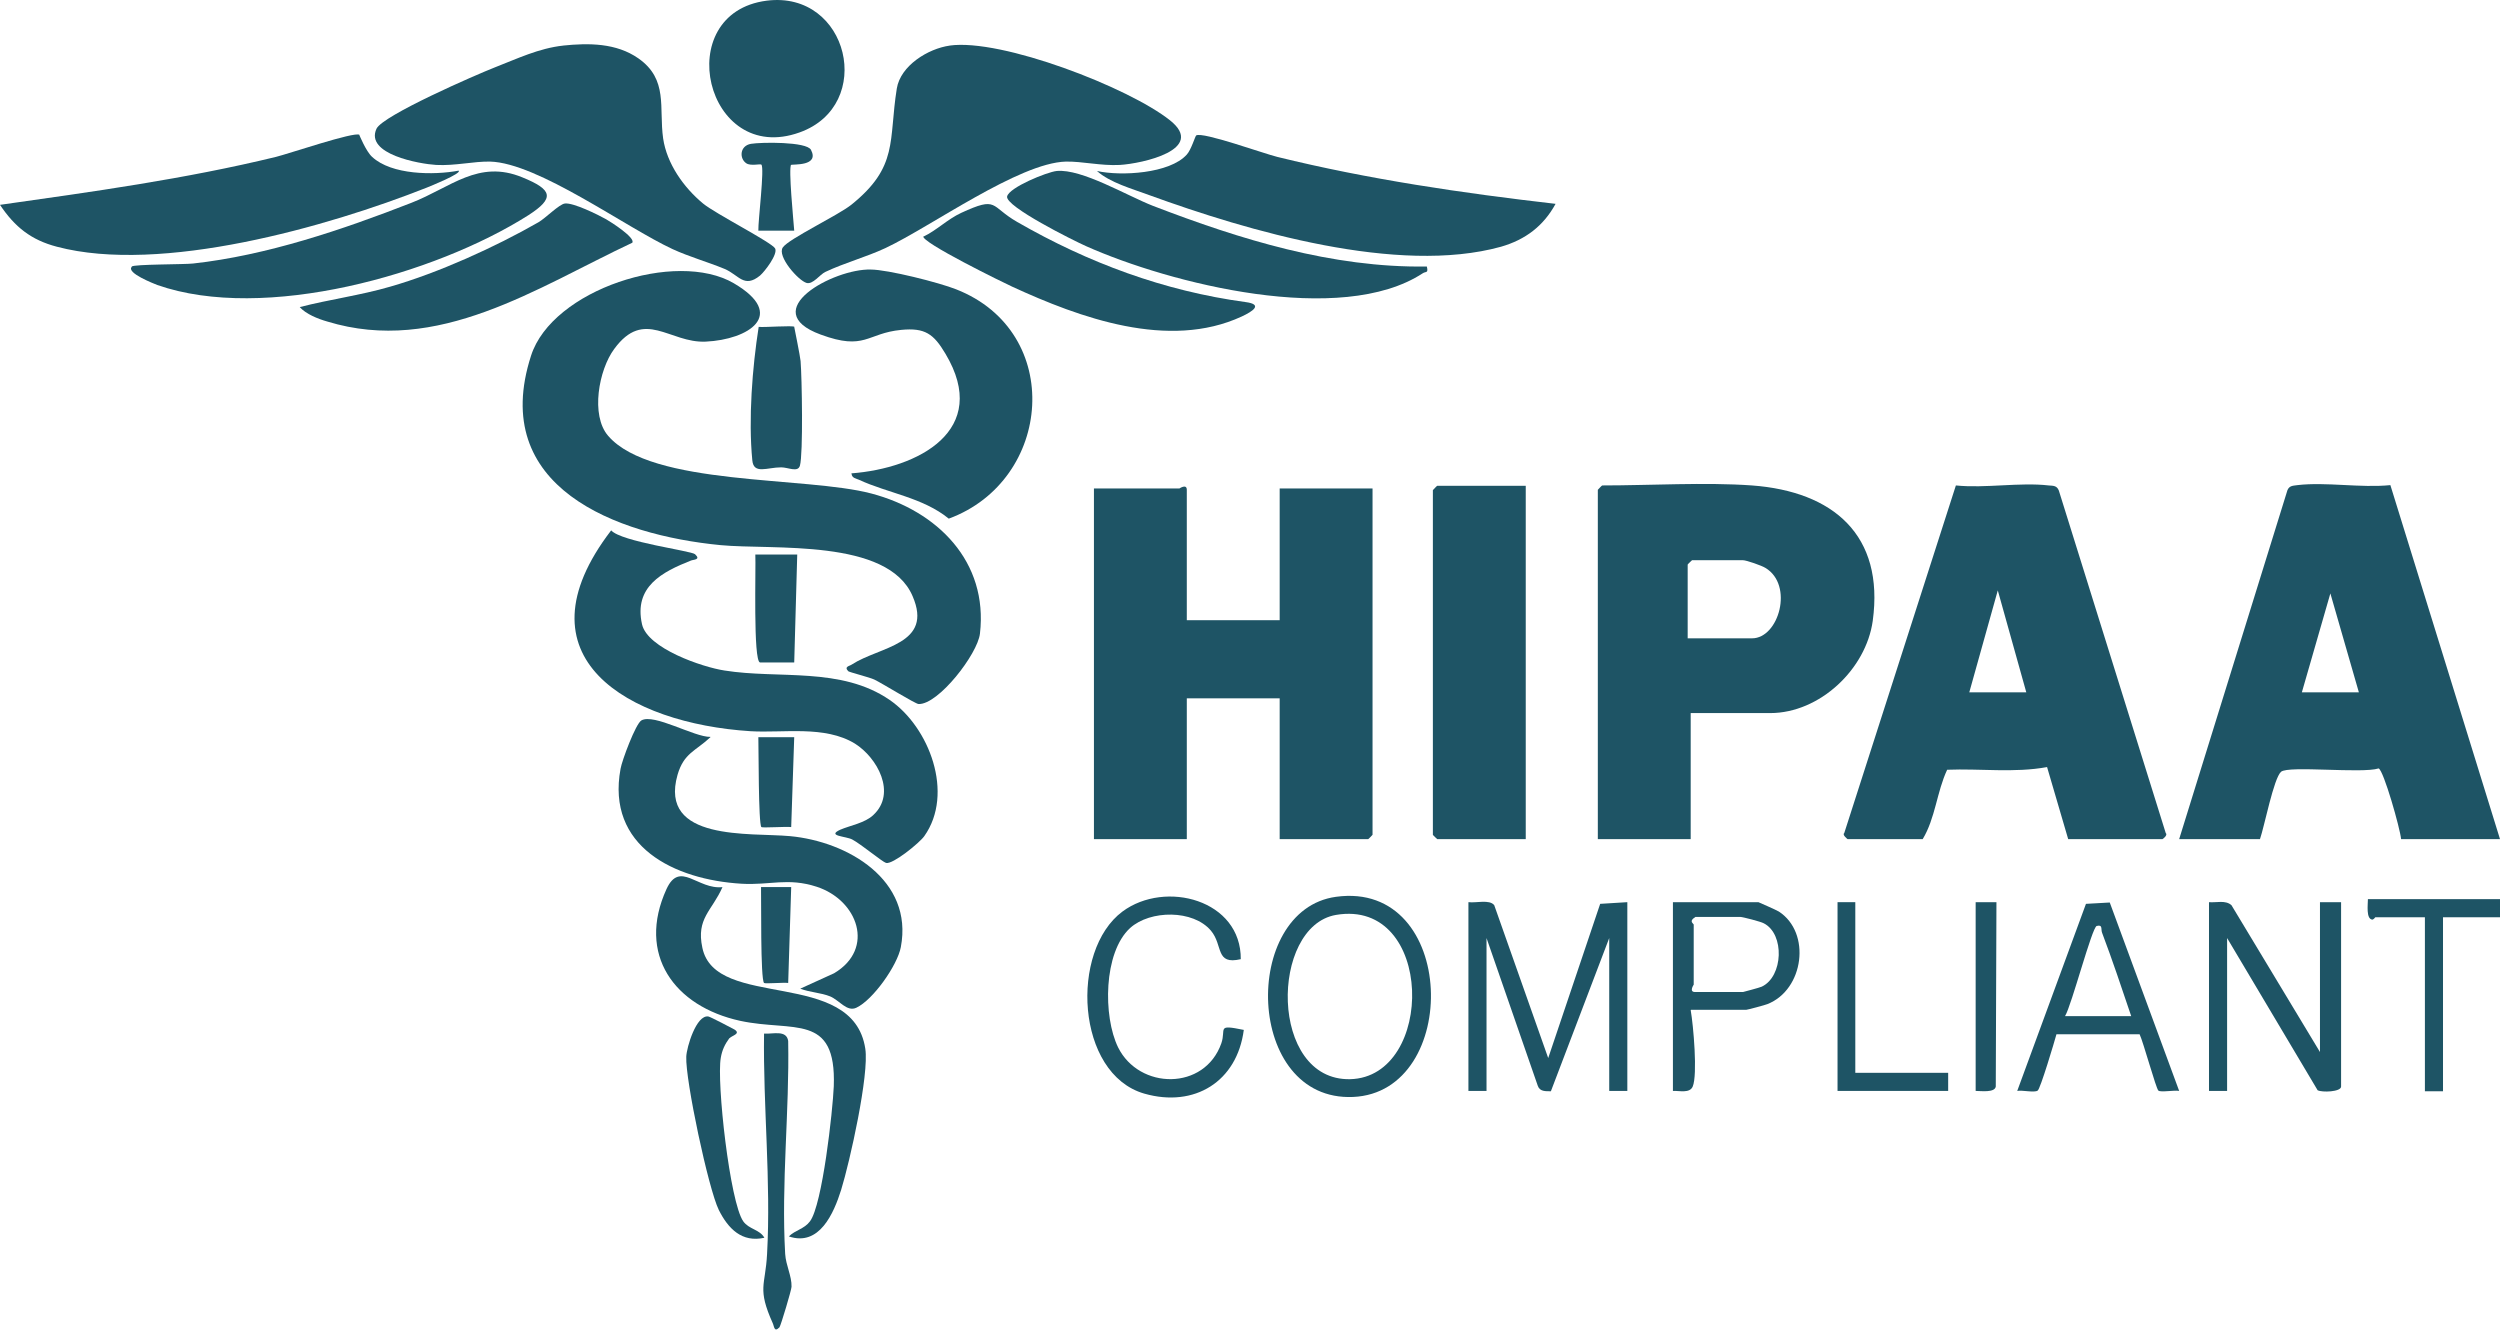
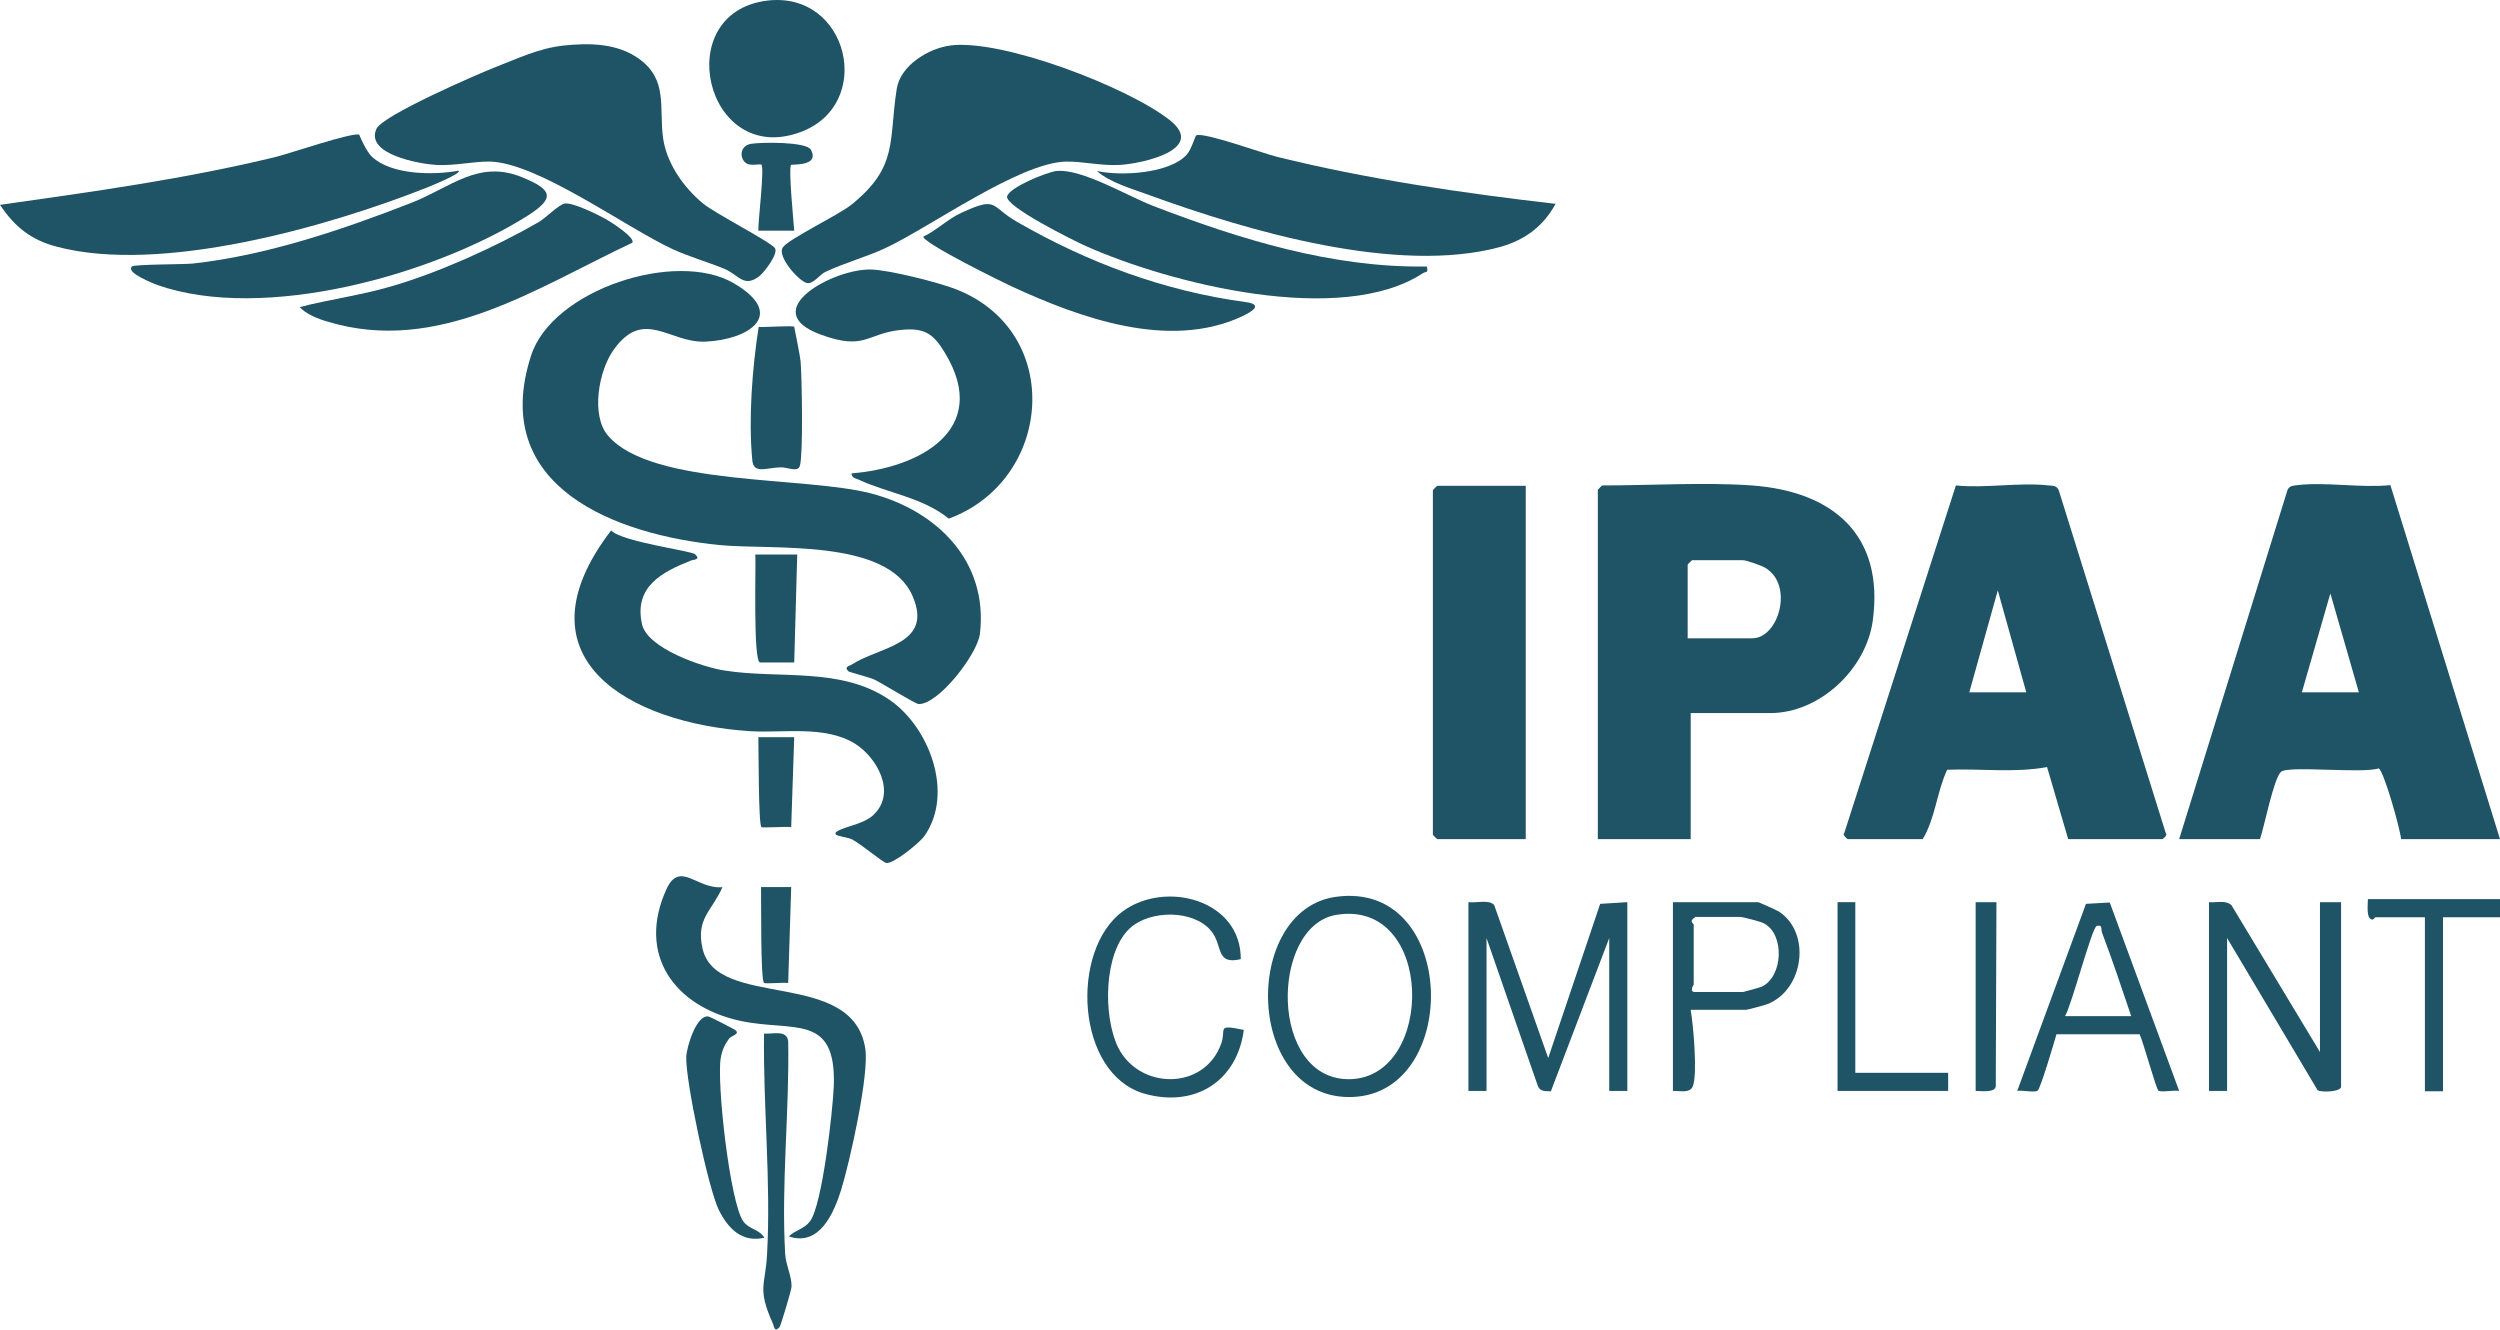
<svg xmlns="http://www.w3.org/2000/svg" id="Layer_1" data-name="Layer 1" viewBox="0 0 74.57 39.66">
  <defs>
    <style>
      .cls-1 {
        fill: #1e5465;
      }
    </style>
  </defs>
  <g id="mao5yq">
    <g>
-       <path class="cls-1" d="M35.4,18.5h2.77v-3.93h2.77v10.33s-.12.13-.13.13h-2.64v-4.2h-2.77v4.2h-2.77v-10.46h2.55s.22-.15.22.04v3.89Z" />
      <path class="cls-1" d="M65,25.03l3.23-10.41c.06-.14.17-.13.3-.15.85-.1,1.89.09,2.77,0l3.27,10.56h-2.95c-.03-.32-.52-2.05-.67-2.11-.49.16-2.69-.09-2.91.1s-.5,1.64-.63,2.01h-2.41ZM70.36,20.65l-.85-2.95-.85,2.95h1.7Z" />
      <path class="cls-1" d="M61.69,25.03l-.63-2.15c-.98.18-1.99.04-2.98.08-.31.66-.35,1.44-.73,2.07h-2.24s-.17-.13-.1-.18l3.33-10.37c.88.09,1.91-.1,2.77,0,.13.01.24,0,.3.15l3.19,10.22c.07.06-.09.18-.1.18h-2.82ZM60.44,20.65l-.85-3.04-.85,3.04h1.7Z" />
      <path class="cls-1" d="M52.26,14.48c2.42.18,3.95,1.48,3.6,4.04-.2,1.44-1.58,2.75-3.06,2.75h-2.37v3.76h-2.77v-10.42s.12-.13.13-.13c1.43,0,3.07-.1,4.47,0ZM50.34,19.04h1.92c.8,0,1.25-1.59.4-2.1-.11-.07-.57-.23-.67-.23h-1.52s-.13.12-.13.13v2.19Z" />
      <path class="cls-1" d="M25.3,20.02c-.13-.14.04-.15.11-.2.83-.54,2.44-.59,1.81-2.04-.74-1.73-4.17-1.37-5.73-1.52-3.1-.3-6.92-1.72-5.65-5.65.63-1.97,4.33-3.17,6.05-2.16,1.6.94.44,1.68-.84,1.74-1.08.05-1.83-1.01-2.73.22-.46.62-.71,1.98-.18,2.59,1.3,1.51,5.88,1.2,7.85,1.72s3.49,2.03,3.24,4.18c-.07.61-1.24,2.12-1.83,2.1-.09,0-1.09-.62-1.32-.73-.15-.07-.75-.22-.78-.25Z" />
      <path class="cls-1" d="M16.79,1.36c.77-.08,1.59-.08,2.25.38.9.63.61,1.47.74,2.39.11.75.61,1.46,1.19,1.94.36.3,2.05,1.16,2.15,1.34.09.17-.31.69-.45.81-.48.39-.63-.02-1.06-.2-.51-.21-1.05-.36-1.55-.59-1.4-.65-4.01-2.57-5.44-2.61-.49-.01-1.05.13-1.61.1-.5-.03-2.13-.32-1.78-1.08.19-.4,2.97-1.61,3.53-1.83.67-.26,1.31-.57,2.04-.65Z" />
      <path class="cls-1" d="M28.32,1.36c1.55-.22,5.35,1.25,6.58,2.23,1.09.87-.83,1.29-1.5,1.33-.56.03-1.12-.11-1.61-.1-1.4.04-4.02,1.94-5.38,2.58-.58.27-1.22.44-1.79.71-.17.08-.37.38-.56.33-.25-.07-.89-.8-.71-1.06s1.62-.94,2.04-1.27c1.42-1.14,1.11-1.91,1.36-3.47.11-.68.93-1.19,1.58-1.28Z" />
      <path class="cls-1" d="M45.51,14.48v10.55h-2.64s-.13-.12-.13-.13v-10.28s.12-.13.13-.13h2.64Z" />
      <path class="cls-1" d="M20.74,16.54c.17.16-.06.15-.13.18-.86.34-1.71.78-1.46,1.9.16.72,1.8,1.28,2.46,1.38,1.62.26,3.48-.12,4.93.88,1.18.81,1.93,2.79,1.03,4.06-.14.2-.94.85-1.14.8-.11-.03-.76-.57-1.01-.7-.19-.1-.77-.1-.36-.29.3-.13.74-.2.99-.44.7-.65.12-1.71-.55-2.13-.9-.55-2.13-.31-3.12-.37-3.61-.23-7.07-2.18-4.15-5.99.3.34,2.39.61,2.5.71Z" />
      <path class="cls-1" d="M10.72,4.03s.2.49.38.65c.58.54,1.84.55,2.58.41.11.08-.86.47-.96.51-2.96,1.17-7.92,2.58-11.02,1.76-.77-.2-1.26-.59-1.7-1.25,2.75-.39,5.52-.77,8.23-1.43.37-.09,2.34-.76,2.49-.66Z" />
      <path class="cls-1" d="M46.4,6.08c-.36.66-.9,1.07-1.63,1.28-3.07.85-7.55-.47-10.49-1.54-.51-.19-1.17-.37-1.56-.72.71.16,2.17.08,2.68-.49.13-.14.25-.55.28-.57.19-.12,2.04.55,2.42.64,2.72.67,5.52,1.08,8.3,1.4Z" />
      <path class="cls-1" d="M25.39,14.12c1.99-.15,4.18-1.28,2.81-3.57-.35-.59-.61-.78-1.32-.71-1.03.1-1.07.63-2.4.14-1.94-.71.39-1.97,1.49-1.94.51,0,2.05.39,2.55.59,3.24,1.27,2.88,5.7-.22,6.84-.77-.63-1.82-.76-2.68-1.16-.09-.04-.21-.05-.22-.18Z" />
-       <path class="cls-1" d="M21.19,21.99c-.45.42-.79.47-.98,1.12-.57,2,2.17,1.72,3.35,1.83,1.73.16,3.69,1.31,3.31,3.31-.1.54-.83,1.58-1.33,1.81-.28.13-.51-.23-.78-.34s-.61-.12-.89-.23l1.01-.46c1.23-.73.71-2.18-.52-2.58-.86-.28-1.4-.04-2.24-.09-2.01-.12-4.04-1.11-3.61-3.43.04-.24.45-1.34.62-1.44.37-.22,1.58.5,2.06.49Z" />
      <path class="cls-1" d="M3.93,7.95c.06-.07,1.59-.06,1.83-.09,2.19-.24,4.46-1.01,6.51-1.81,1.18-.46,2-1.3,3.31-.76.91.37.97.62.18,1.13-2.79,1.77-7.88,3.2-11.07,2.08-.1-.04-.93-.36-.76-.54Z" />
-       <path class="cls-1" d="M42.56,7.95c.05.21-.03.14-.12.2-2.44,1.6-7.54.31-10.05-.81-.36-.16-2.41-1.18-2.35-1.48.06-.27,1.19-.73,1.48-.76.75-.07,2.1.74,2.87,1.04,2.6,1,5.34,1.85,8.16,1.81Z" />
+       <path class="cls-1" d="M42.56,7.95c.05.21-.03.14-.12.2-2.44,1.6-7.54.31-10.05-.81-.36-.16-2.41-1.18-2.35-1.48.06-.27,1.19-.73,1.48-.76.75-.07,2.1.74,2.87,1.04,2.6,1,5.34,1.85,8.16,1.81" />
      <path class="cls-1" d="M21.55,26.46c-.31.71-.79.93-.6,1.81.39,1.88,4.49.58,4.86,3.01.12.77-.46,3.37-.72,4.21-.22.7-.65,1.7-1.56,1.39.19-.19.46-.22.63-.45.37-.49.68-3.3.71-4.03.08-2.2-1.21-1.61-2.79-1.95-1.97-.43-3.09-1.98-2.2-3.93.4-.87.93.03,1.68-.06Z" />
      <path class="cls-1" d="M18.86,7.24c-2.85,1.34-5.8,3.36-9.1,2.35-.28-.08-.63-.22-.82-.43.89-.23,1.81-.35,2.7-.61,1.43-.41,3.13-1.18,4.42-1.92.21-.12.62-.54.79-.56.25-.03.98.33,1.23.47.14.08.88.55.78.7Z" />
      <path class="cls-1" d="M27.54,7.06c.4-.19.72-.52,1.13-.71,1.11-.51.85-.2,1.67.27,2.12,1.22,4.38,2.06,6.81,2.39.54.07.21.28-.11.43-2.18,1.01-4.83.04-6.85-.89-.22-.1-2.76-1.34-2.65-1.51Z" />
      <path class="cls-1" d="M22.87.02c2.45-.31,3.25,3.12.98,3.93-2.81,1.01-3.87-3.56-.98-3.93Z" />
      <path class="cls-1" d="M43.81,26.91c.21.03.62-.09.76.09l1.61,4.56,1.55-4.6.81-.05v5.63h-.54v-4.56l-1.74,4.57c-.16,0-.33.01-.39-.16l-1.53-4.41v4.56h-.54v-5.63Z" />
      <path class="cls-1" d="M65.89,26.91c.22.02.49-.07.67.09l2.64,4.38v-4.47h.63v5.5c0,.16-.57.18-.7.11l-2.7-4.54v4.56h-.54v-5.63Z" />
      <path class="cls-1" d="M39.85,26.75c3.63-.5,3.74,5.83.51,5.97s-3.35-5.58-.51-5.97ZM39.85,27.29c-1.97.34-2,4.95.42,4.9,2.55-.06,2.52-5.4-.42-4.9Z" />
      <path class="cls-1" d="M37.01,28.61c-.77.18-.52-.41-.89-.85-.53-.63-1.81-.62-2.41-.08-.8.73-.81,2.64-.36,3.56.63,1.27,2.58,1.3,3.08-.12.15-.44-.16-.57.67-.4-.2,1.54-1.47,2.33-2.97,1.9-2.04-.59-2.22-4.26-.65-5.43,1.28-.95,3.55-.35,3.53,1.43Z" />
      <path class="cls-1" d="M62.93,26.92l2.07,5.62c-.14-.03-.55.05-.62-.01-.07-.06-.45-1.45-.56-1.68h-2.48c-.06.22-.48,1.63-.56,1.68-.1.07-.46-.02-.61.01l2.05-5.58.71-.04ZM61.6,30.31h1.97c-.28-.83-.56-1.67-.87-2.49-.04-.1.03-.25-.16-.2-.14.04-.75,2.37-.94,2.68Z" />
      <path class="cls-1" d="M50.43,30.13c.08.45.21,1.93.06,2.28-.09.21-.4.12-.59.13v-5.63h2.55s.53.23.61.28c.97.63.75,2.33-.34,2.76-.07.03-.6.17-.63.17h-1.65ZM50.56,27.36c-.2.12-.04.19-.04.22v1.79s-.15.22.04.22h1.43s.5-.13.56-.16c.64-.3.69-1.57.06-1.89-.09-.05-.63-.19-.7-.19h-1.34Z" />
      <path class="cls-1" d="M23.69,9.75s.18.89.19,1.02c.04.49.08,2.77-.02,3.12-.06.21-.35.05-.56.05-.42,0-.82.22-.86-.21-.12-1.23,0-2.77.19-3.98.17.02,1.02-.05,1.07,0Z" />
      <path class="cls-1" d="M23.24,39.6c-.15.15-.15-.05-.19-.13-.47-1.05-.22-1.11-.17-2.06.12-2.19-.12-4.39-.09-6.58.26.02.67-.12.72.22.04,2.11-.21,4.24-.09,6.35.02.34.2.67.19.98,0,.09-.32,1.16-.36,1.21Z" />
      <path class="cls-1" d="M21.76,30.96c-.14.19-.22.36-.26.59-.13.72.27,4.31.67,4.88.17.24.49.24.63.49-.67.15-1.08-.27-1.36-.83-.31-.63-1-3.88-.97-4.57.01-.28.3-1.26.66-1.2.04,0,.73.36.78.39.2.13-.09.18-.15.26Z" />
      <path class="cls-1" d="M74.57,26.82v.54h-1.7v5.19h-.54v-5.19h-1.48s-.05.07-.09.07c-.19-.02-.13-.45-.13-.61h3.93Z" />
      <polygon class="cls-1" points="55.34 26.91 55.34 32 58.11 32 58.11 32.54 54.81 32.54 54.81 26.91 55.34 26.91" />
      <path class="cls-1" d="M23.78,16.54l-.09,3.22h-1.02c-.21-.03-.12-2.85-.14-3.22h1.25Z" />
      <path class="cls-1" d="M23.6,4.91c-.09.08.07,1.69.09,1.97h-1.07c-.01-.28.19-1.88.09-1.97-.03-.03-.32.05-.45-.04-.21-.14-.2-.52.14-.58.3-.05,1.66-.07,1.79.18.26.5-.55.42-.59.45Z" />
      <path class="cls-1" d="M58.92,26.91h.63s-.02,5.5-.02,5.5c-.03.19-.45.13-.6.13v-5.63Z" />
      <path class="cls-1" d="M23.69,21.99l-.09,2.68c-.15-.02-.86.03-.89,0-.09-.1-.08-2.36-.09-2.68h1.07Z" />
      <path class="cls-1" d="M23.6,26.46l-.09,2.86c-.13-.02-.69.03-.72,0-.11-.11-.08-2.51-.09-2.86h.9Z" />
    </g>
  </g>
</svg>